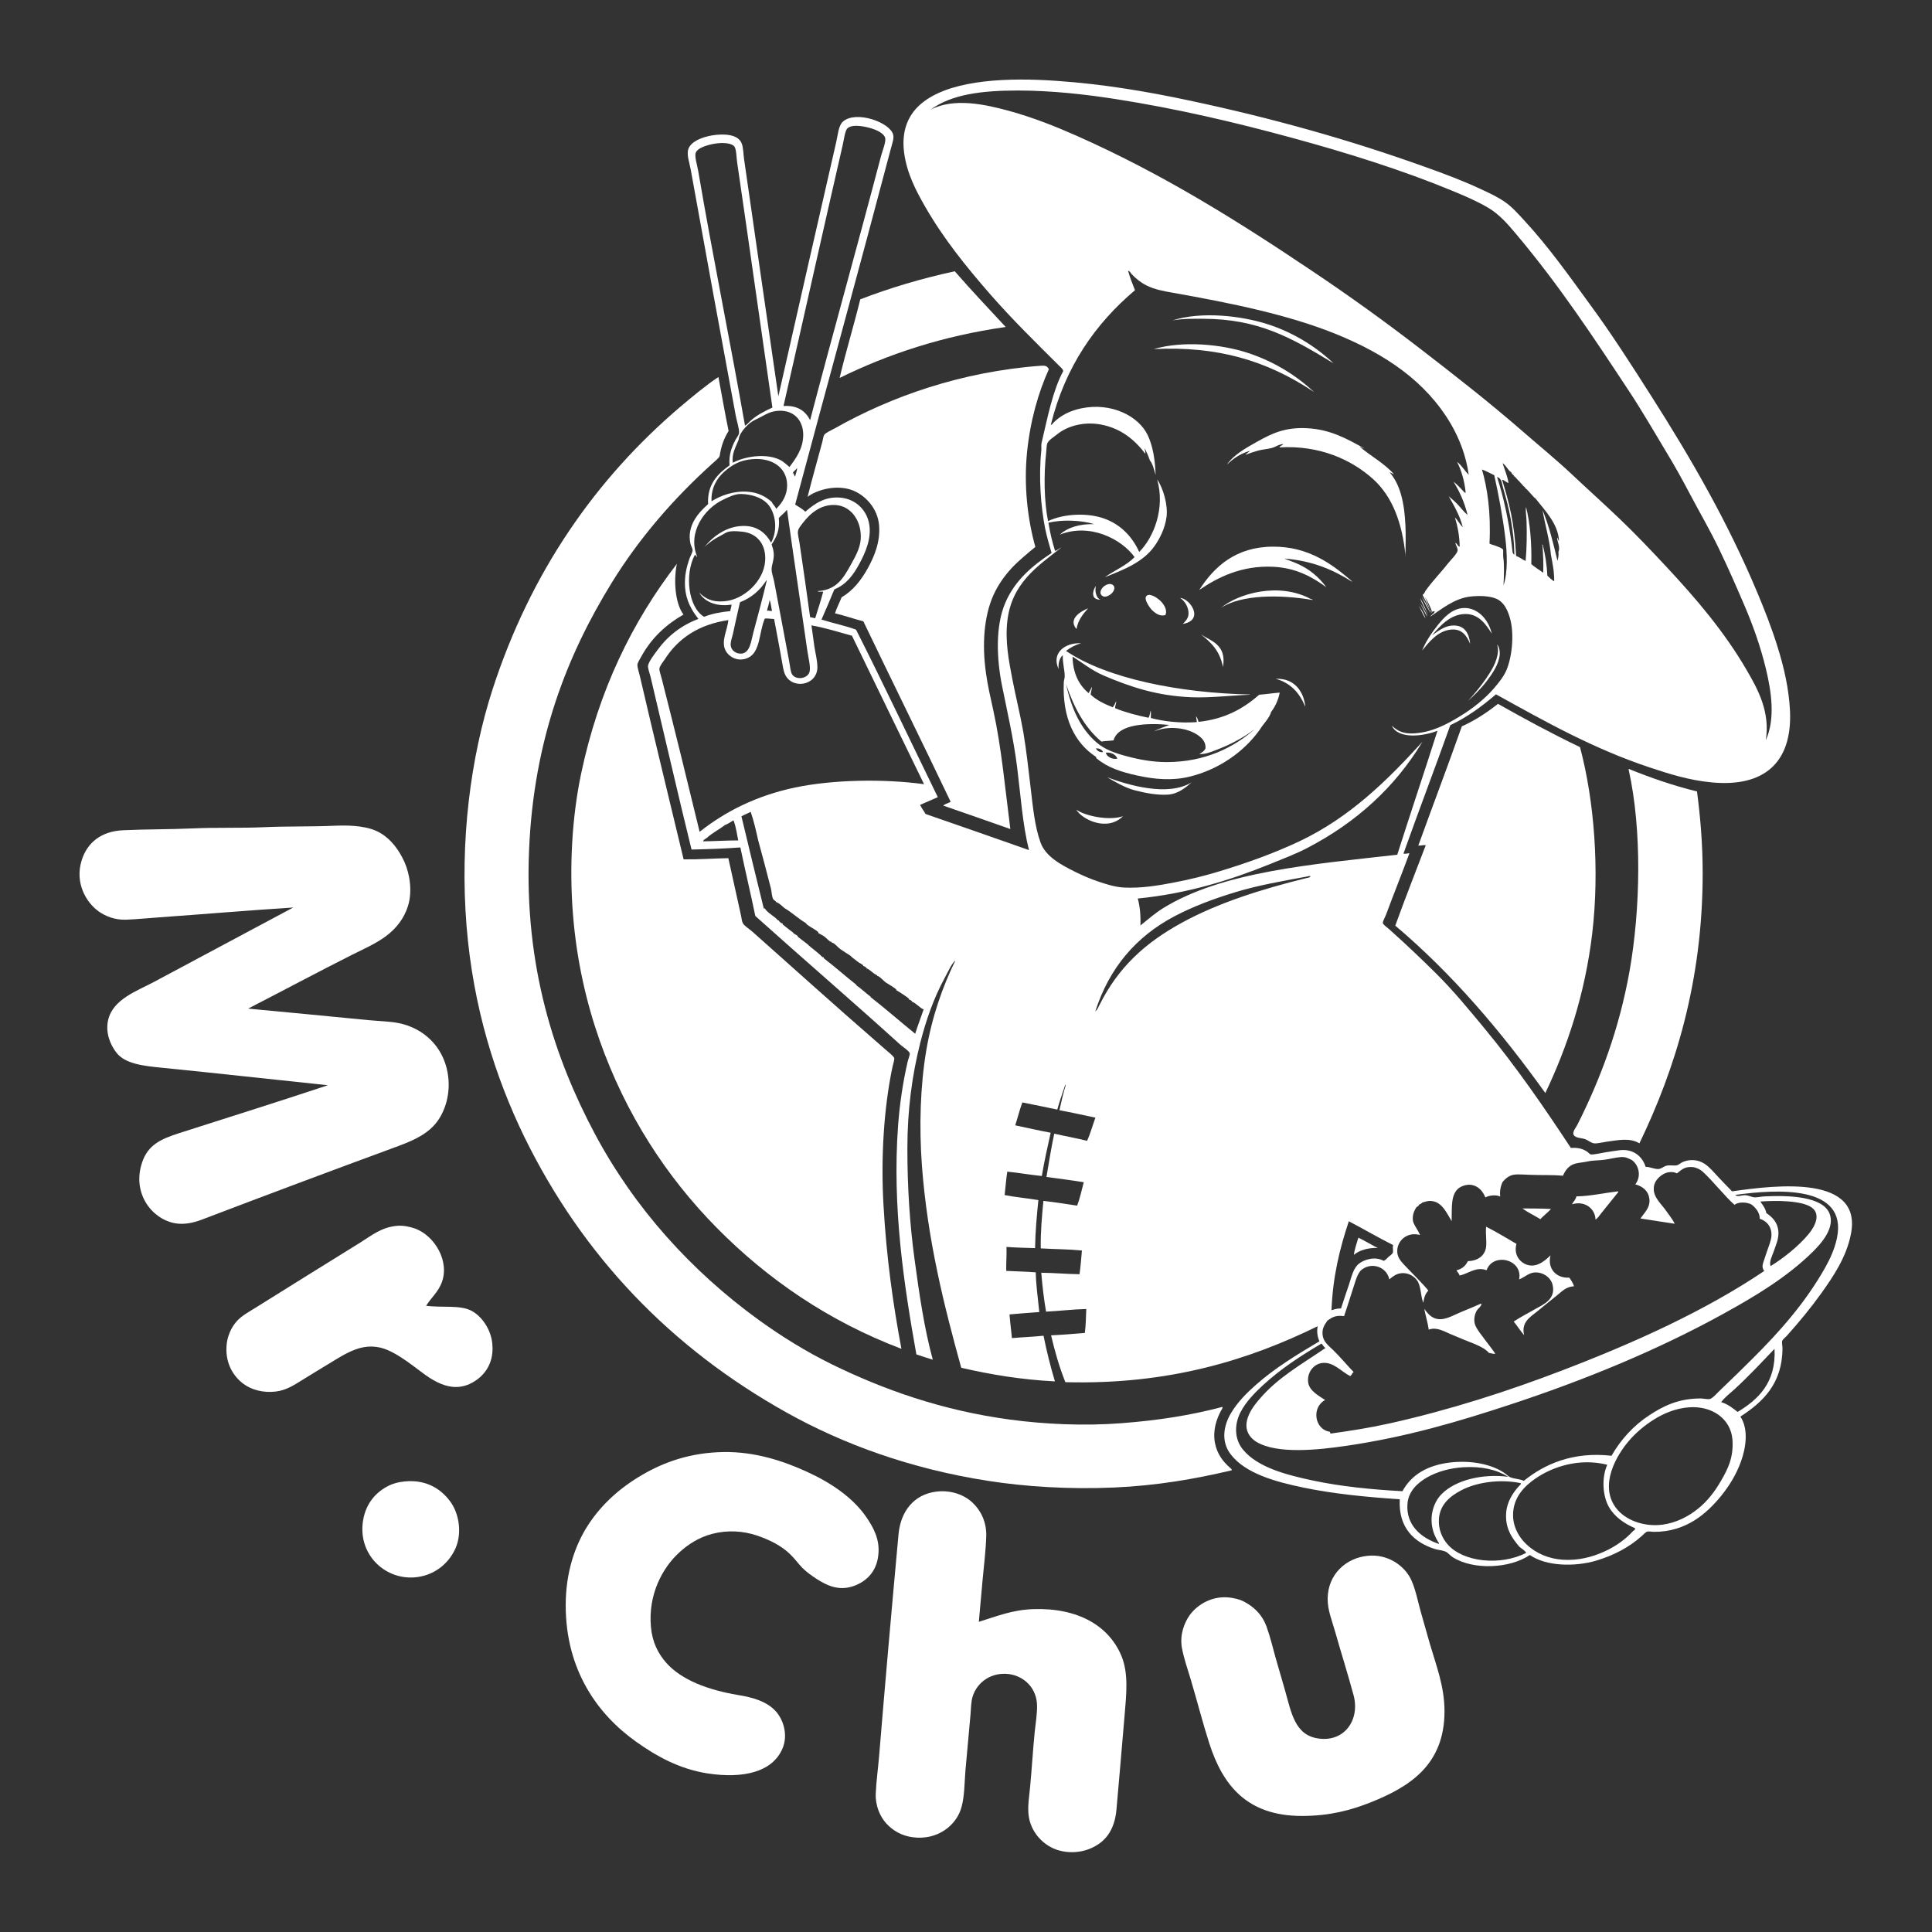
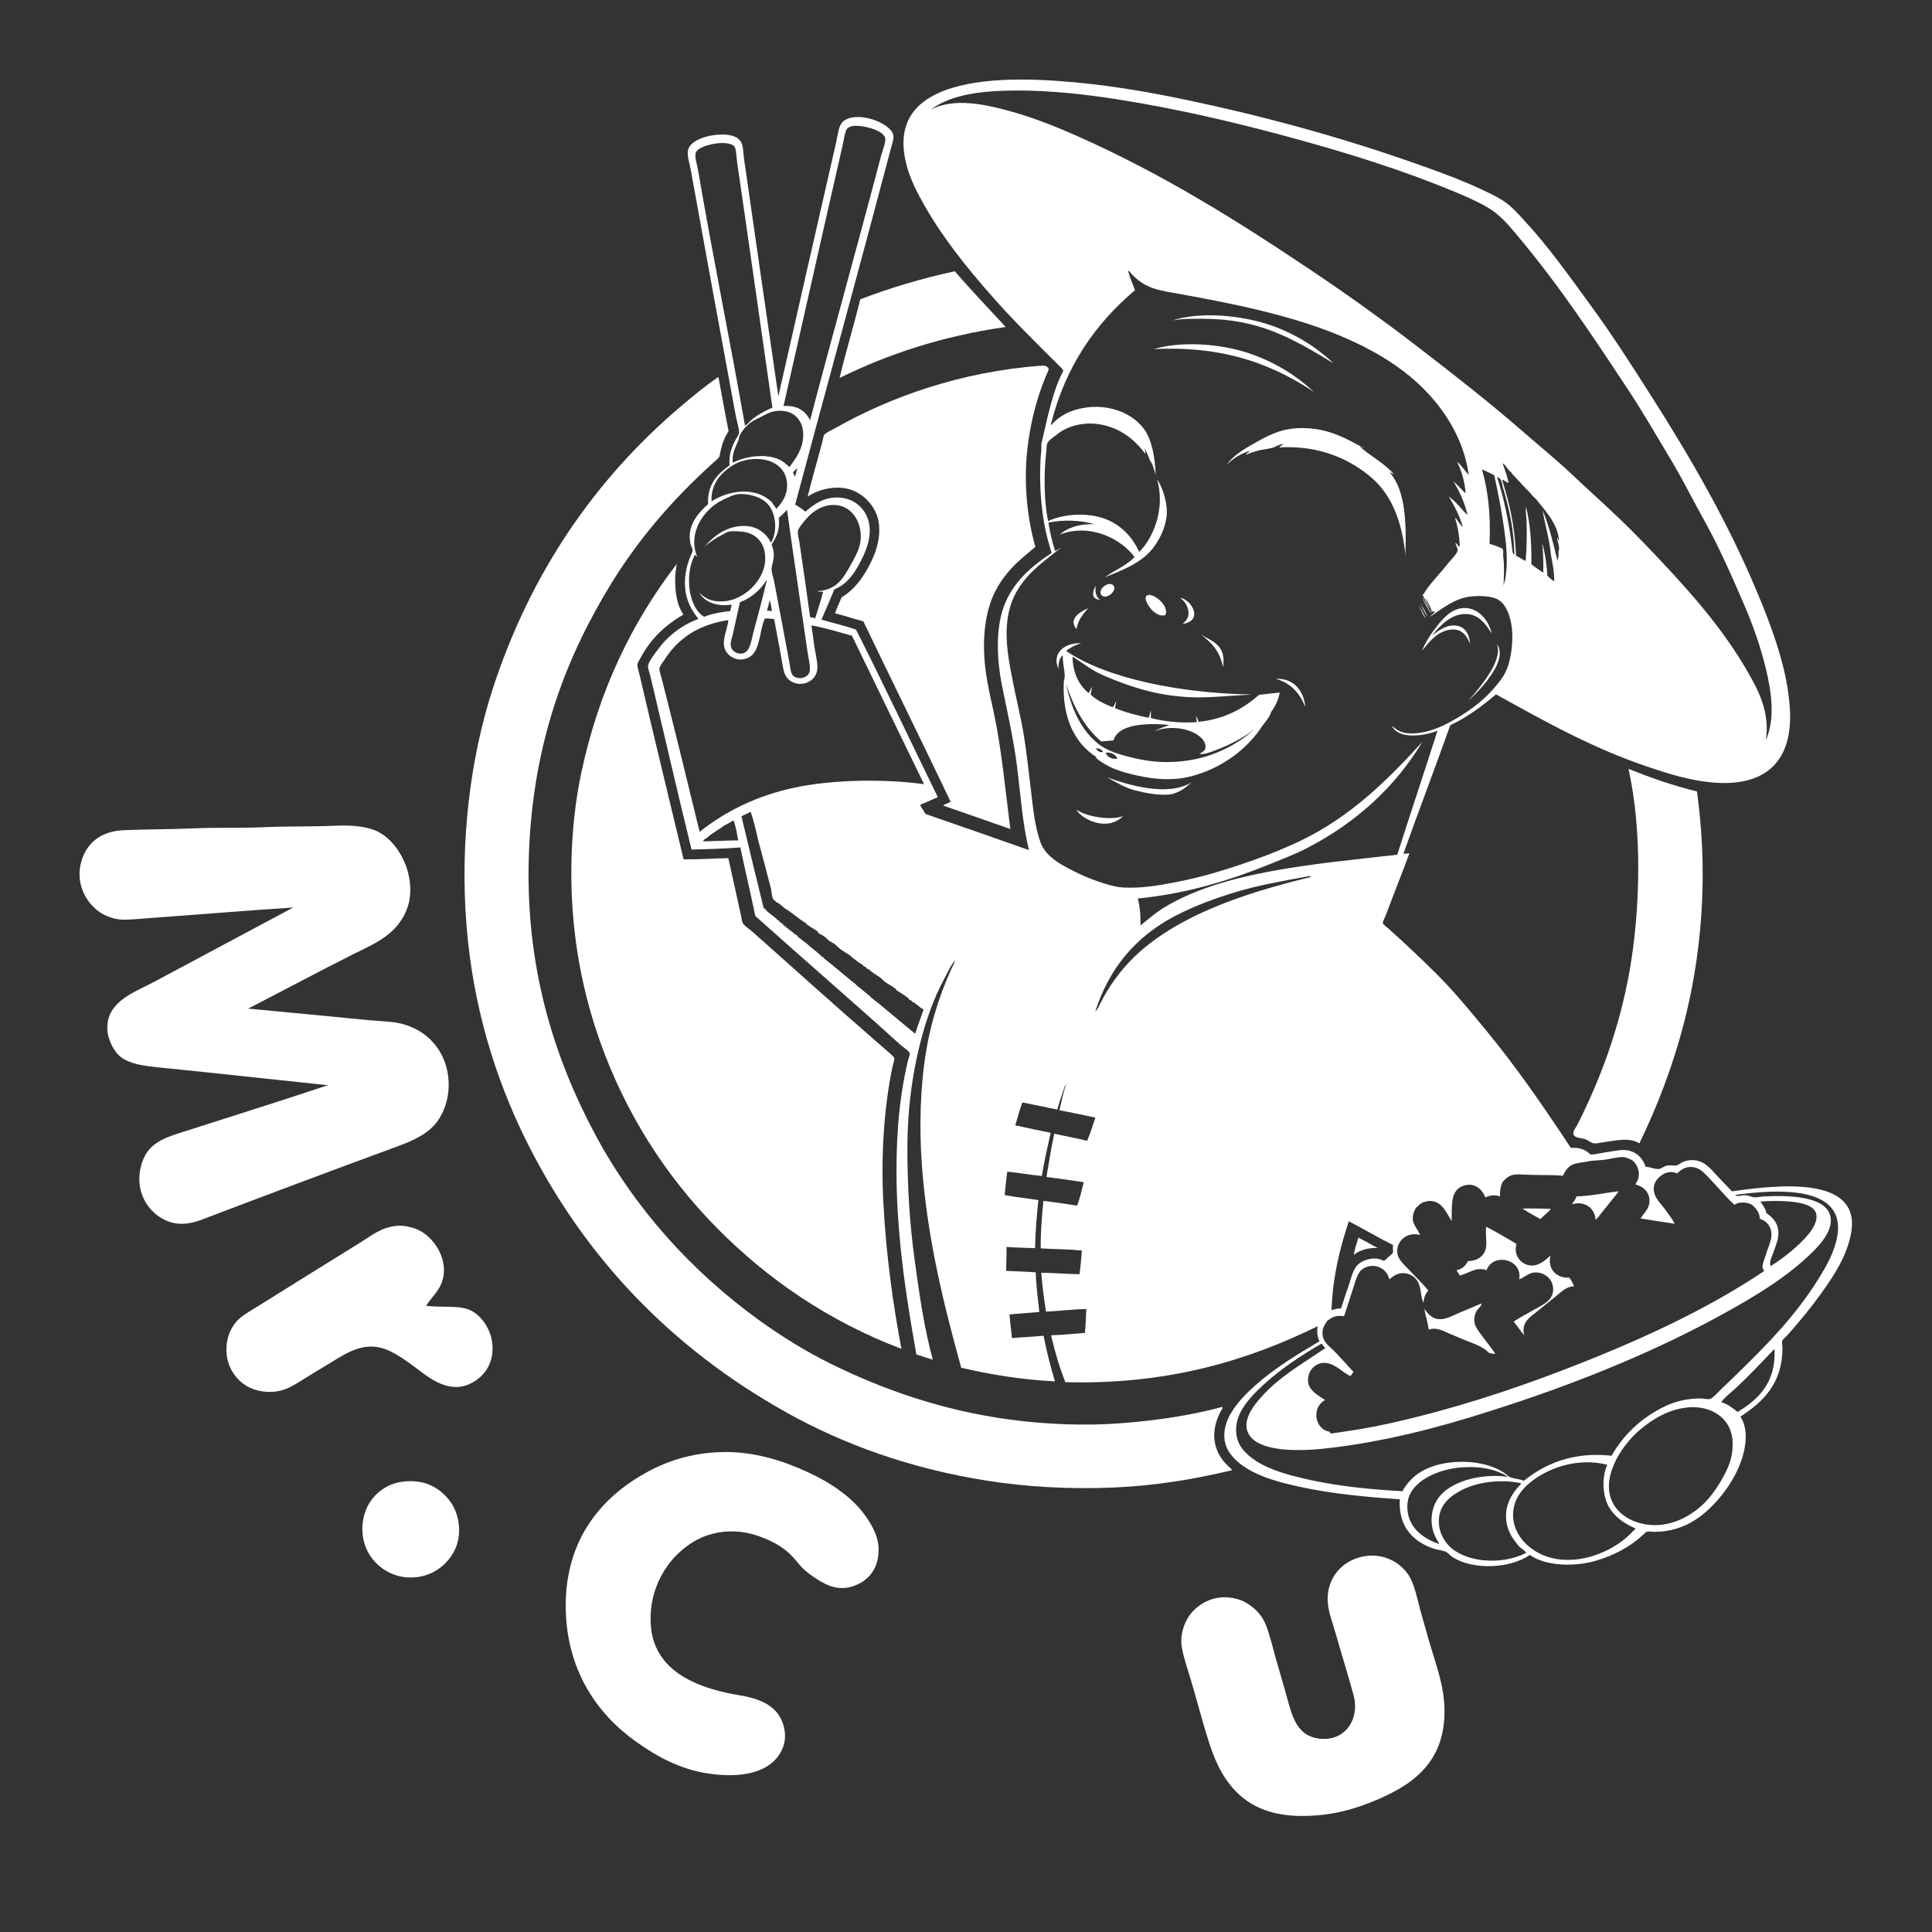
<svg xmlns="http://www.w3.org/2000/svg" version="1.1" id="Слой_1" x="0px" y="0px" viewBox="0 0 146 146" style="enable-background:new 0 0 146 146;" xml:space="preserve">
  <rect x="0" y="0" width="146" height="146" fill="#333333" stroke="none" />
  <style type="text/css">
	.st0{fill-rule:evenodd;clip-rule:evenodd;fill:#FFFFFF;}
</style>
  <g>
    <path class="st0" d="M65.01,22.62c-0.49,2-1.1,3.98-1.56,5.94c3.66-1.8,7.77-3.17,12.55-3.85c-1.25-1.35-2.61-2.78-3.85-4.21   C69.62,21.05,67.24,21.76,65.01,22.62" />
    <path class="st0" d="M79.26,27.91c-0.12-0.27-0.29-0.29-0.61-0.27c-5.99,0.44-11.32,2.33-15.53,4.71   c-0.28,0.16-0.72,0.34-0.83,0.51c-0.09,0.14-0.1,0.38-0.16,0.58c-0.37,1.39-0.76,2.74-1.1,4.1c0.84-0.61,2.35-0.94,3.49-0.45   c0.93,0.4,1.81,1.37,1.91,2.6c0.11,1.28-0.38,2.39-0.85,3.25c-0.52,0.93-1.11,1.68-1.98,2.2c-0.16,0.4-0.36,0.77-0.5,1.21   c0.74,0.17,1.41,0.42,2.14,0.6c2.19,4.56,4.42,9.07,6.6,13.64c-0.17,0.11-0.42,0.15-0.56,0.29c1.7,0.58,3.38,1.18,5.07,1.77   c-0.39-3.03-0.67-6.15-1.28-8.94c-0.21-0.96-0.43-1.88-0.56-2.84c-0.31-2.17-0.15-4.31,0.56-5.89c0.35-0.78,0.83-1.45,1.37-2.04   c0.55-0.59,1.18-1.09,1.8-1.61c-0.58-2.06-0.88-4.61-0.63-7.12C77.85,31.81,78.46,29.67,79.26,27.91" />
    <path class="st0" d="M59.45,106.75c4.28,2.39,9.35,4.24,15.17,5.15c2.85,0.45,6.2,0.66,9.58,0.51c3.21-0.14,6.09-0.64,8.88-1.3   c0.03-0.09-0.09-0.16-0.14-0.2c-0.54-0.48-0.97-1.05-1.13-1.88c-0.18-0.98,0.15-1.85,0.47-2.44c0.04-0.08,0.14-0.17,0.09-0.27   c-2.42,0.64-4.86,1.02-7.62,1.23c-2.81,0.22-5.81,0.08-8.41-0.27c-5.16-0.69-9.61-2.28-13.5-4.19c-1.91-0.94-3.77-2.09-5.5-3.34   c-5.09-3.69-9.39-8.44-12.4-14.09c-3.01-5.66-5.33-12.6-4.96-21.4c0.35-8.41,2.9-14.78,6.24-20.21c2.09-3.39,4.68-6.37,7.57-8.98   c0.18-0.17,0.57-0.48,0.59-0.6c0.12-0.75,0.32-1.33,0.68-1.9c-0.28-1.34-0.51-2.72-0.77-4.08c-0.95,0.63-1.95,1.47-2.89,2.26   c-6.4,5.45-11.31,12.5-14.18,21.35c-1.65,5.11-2.49,11.42-1.96,17.92c0.5,6.11,2.17,11.39,4.37,15.91   C44.05,94.94,50.72,101.88,59.45,106.75" />
    <path class="st0" d="M51.65,46.44c-0.63-0.83-0.76-2.57-0.5-3.83c-3.35,4.35-5.91,9.53-7.24,15.88c-0.68,3.25-0.9,7.01-0.61,10.62   c0.28,3.51,1.02,6.68,2.01,9.5c1.97,5.58,5.04,10.31,8.86,14.18c3.84,3.89,8.46,7.06,13.95,9.14c-0.64-3.41-1.13-6.91-1.35-10.78   c-0.22-3.69,0.03-7.49,0.68-10.55c0.05-0.22,0.15-0.52,0.13-0.63c-0.03-0.15-0.49-0.5-0.68-0.67c-0.27-0.24-0.51-0.44-0.72-0.63   c-3.18-2.76-6.19-5.48-9.33-8.27c-0.23-0.2-0.63-0.45-0.72-0.65c-0.08-0.15-0.09-0.4-0.14-0.6c-0.33-1.47-0.63-2.87-0.95-4.3   c-1.13,0.02-2.3,0.11-3.38,0.09c-1.06-4.44-2.24-9.24-3.29-13.78c-0.06-0.28-0.22-0.74-0.2-0.94c0.01-0.14,0.19-0.42,0.29-0.6   C49.23,48.21,50.33,47.2,51.65,46.44" />
    <path class="st0" d="M83.49,45.09c0.26,0.01,0.75-0.32,0.72-0.69c-0.02-0.18-0.19-0.27-0.34-0.27c-0.36,0.01-0.76,0.37-0.7,0.72   C83.2,44.98,83.34,45.09,83.49,45.09" />
    <path class="st0" d="M83.16,45.32c-0.34-0.13-0.44-0.69-0.34-1.05C82.57,44.61,82.39,45.32,83.16,45.32" />
    <path class="st0" d="M88.07,46.48c0.25-0.6-0.52-1.33-1.02-1.48c-0.05-0.02-0.15-0.05-0.2-0.05c-0.66,0.06,0.05,1,0.22,1.17   C87.33,46.36,87.66,46.6,88.07,46.48" />
    <path class="st0" d="M107.43,45.07c0.18,0.4,0.46,0.9,0.7,1.32C107.97,45.96,107.69,45.46,107.43,45.07" />
-     <path class="st0" d="M116.78,82.6c1.64-3.44,2.99-7.43,3.54-12.03c0.57-4.81,0.16-10.07-0.92-14.11c-2.13-1.02-4.18-2.13-6.2-3.27   c-0.82,0.65-1.71,1.24-2.73,1.7c-1.07,3.02-2.2,6-3.29,9.01c0.2,0.02,0.41-0.07,0.56-0.02c-0.77,2.02-1.56,4.02-2.3,6.07   C109.77,73.61,113.44,77.94,116.78,82.6" />
    <path class="st0" d="M119.8,86.09c0.19,0.07,0.45,0.29,0.66,0.31c0.23,0.03,0.59-0.07,0.88-0.11c0.91-0.12,1.79-0.34,2.55,0.11   c2.69-5.58,4.78-12.22,4.78-20.41c0-2.18-0.17-4.22-0.43-6.18c-1.83-0.45-3.52-1.04-5.14-1.7c-0.03,0-0.03,0.04-0.02,0.07   c1.02,4.57,0.88,10.58,0.07,15.17c-0.78,4.4-2.22,8.22-3.94,11.63c-0.11,0.22-0.31,0.43-0.32,0.69   C118.97,86.03,119.47,85.97,119.8,86.09" />
    <path class="st0" d="M81.33,61.18c0.42,0.74,2.34,1.7,3.53,0.5C83.8,62.05,81.96,61.65,81.33,61.18" />
    <path class="st0" d="M32.9,84.93c0.71-0.84,1.22-2.3,0.92-3.9c-0.36-1.97-1.83-3.35-3.72-3.72c-0.67-0.13-1.43-0.14-2.27-0.22   c-2.99-0.3-6.07-0.58-9.08-0.87c2.57-1.32,5.22-2.74,7.84-4.06c0.88-0.44,1.82-0.85,2.57-1.41c0.78-0.58,1.37-1.33,1.67-2.28   c0.34-1.08,0.15-2.4-0.27-3.34c-0.4-0.88-0.98-1.68-1.8-2.17c-0.84-0.51-2.09-0.62-3.47-0.56c-1.77,0.08-3.54,0.03-5.32,0.11   c-1.77,0.08-3.58,0.01-5.34,0.09c-1.78,0.08-3.62,0.06-5.3,0.14c-1.71,0.07-2.75,0.96-3.16,2.28c-0.53,1.71,0.34,3.17,1.28,3.85   c0.53,0.38,1.26,0.66,2.07,0.63c0.82-0.03,1.69-0.12,2.55-0.18c3.37-0.24,6.78-0.53,10.09-0.74c-3.48,1.85-6.99,3.74-10.48,5.6   c-1.32,0.71-3.15,1.32-3.51,2.91c-0.21,0.91,0.14,1.84,0.63,2.46c0.65,0.84,2.01,1,3.45,1.14c4.22,0.42,8.39,0.89,12.53,1.32   c-3.75,1.25-7.47,2.41-11.27,3.63c-1.37,0.44-2.33,0.89-2.77,2.2c-0.77,2.28,0.67,4.23,2.43,4.59c0.68,0.14,1.43-0.01,2.1-0.27   c4.85-1.85,9.63-3.64,14.47-5.42C30.94,86.3,32.11,85.86,32.9,84.93" />
    <path class="st0" d="M120.57,92.16c0.18-0.1,0.29-0.3,0.43-0.47c0.43-0.53,0.87-1.08,1.28-1.59c0.03-0.03,0.02-0.05-0.02-0.07   c-1.04,0.12-2.06,0.36-3.13,0.38c-0.06,0.25-0.23,0.4-0.34,0.6C119.75,90.71,120.55,91.33,120.57,92.16" />
    <path class="st0" d="M117.21,91.36c-0.75-0.04-1.41-0.03-2.16-0.04c0.41,0.31,0.9,0.53,1.35,0.81   C116.66,91.86,116.96,91.63,117.21,91.36" />
    <path class="st0" d="M35.6,99.04c-0.85-0.43-2.14-0.21-3.4-0.36c0.4-0.63,0.87-1.01,1.15-1.68c0.69-1.66-0.51-3.61-1.96-4.15   c-0.37-0.14-0.91-0.25-1.33-0.22c-1.23,0.09-1.98,0.74-2.82,1.26c-2.66,1.64-5.21,3.24-7.89,4.91c-0.54,0.34-1.09,0.62-1.49,1.08   c-0.38,0.44-0.69,1.09-0.74,1.81c-0.1,1.36,0.53,2.33,1.28,2.89c0.62,0.46,1.52,0.69,2.43,0.58c0.84-0.1,1.45-0.53,2.12-0.94   c0.63-0.39,1.28-0.79,1.9-1.16c0.64-0.39,1.25-0.79,1.98-1.07c0.9-0.34,1.72-0.29,2.48,0.04c0.7,0.31,1.32,0.75,1.89,1.17   c0.96,0.69,2.53,2.18,4.28,1.39c1.05-0.48,1.85-1.49,1.73-2.96C37.14,100.5,36.41,99.45,35.6,99.04" />
    <path class="st0" d="M112.34,95.99c0.49-1.37,2.76-0.83,2.46,0.69c0.4-0.14,0.7-0.48,1.15-0.52c0.62-0.05,1.24,0.35,1.38,0.94   c0.25,1.08-0.68,1.47-1.29,1.81c-0.58,0.34-1.14,0.61-1.65,0.96c0.28,0.33,0.5,0.71,0.79,1.03c-0.24-0.95,0.42-1.35,0.95-1.77   c0.51-0.41,0.96-0.79,1.47-1.19c0.43-0.34,0.72-0.7,1.35-0.74c-0.06-0.19-0.22-0.47-0.36-0.65c-0.98,0.06-1.67-0.67-1.42-1.68   c-0.46,0.44-1.15,1.04-1.96,0.63c-0.47-0.24-0.81-0.8-0.61-1.5c-0.76-0.44-1.5-0.9-2.3-1.3c0,0.02,0,0.04,0,0.07   c-0.04,0.54,0.06,1.03,0,1.48c-0.09,0.65-0.64,1.04-1.37,1.05c-0.17,0.34-0.43,0.6-0.86,0.69c0.06,0.15,0.19,0.23,0.23,0.4   C110.96,96.26,111.53,95.69,112.34,95.99" />
    <path class="st0" d="M102.65,93.53c-0.12,0.41-0.29,0.89-0.34,1.3c0.41-0.35,1.08-0.55,1.8-0.52   C103.62,94.06,103.15,93.77,102.65,93.53" />
    <path class="st0" d="M107.63,98.91c0.1,0.53,0.26,1.01,0.34,1.57c0.58-0.22,1.14,0.12,1.6,0.32c0.28,0.12,0.57,0.23,0.86,0.36   c0.73,0.32,1.64,0.56,2.09,1.08c0.14,0.01,0.27,0.08,0.48,0.07c-0.19-0.31-0.49-0.67-0.77-1.05c-0.27-0.37-0.59-0.74-0.74-1.1   c-0.16-0.38-0.05-0.86,0.11-1.12c0.11-0.18,0.31-0.27,0.36-0.52c-0.02,0-0.03,0-0.04,0c-0.01,0-0.01,0-0.02,0   c-0.37,0.17-0.91,0.39-1.49,0.63c-0.46,0.19-0.99,0.5-1.49,0.54C108.25,99.72,107.95,99.33,107.63,98.91" />
    <path class="st0" d="M65.44,114.61c-1.02-1.47-2.69-2.58-4.44-3.38c-1.79-0.82-3.94-1.54-6.33-1.5c-2.48,0.04-4.48,0.75-6.15,1.73   c-1.65,0.96-3.04,2.2-4.06,3.76c-1.02,1.56-1.71,3.62-1.71,6.09c0,4.9,2.41,8.24,5.32,10.31c1.49,1.06,3.25,2.07,5.43,2.4   c2.58,0.39,4.85-0.06,5.63-1.88c0.46-1.07,0.04-2.29-0.59-2.91c-0.67-0.67-1.65-0.96-2.77-1.14c-2.26-0.38-4.26-1.13-5.41-2.42   c-0.64-0.72-1.07-1.59-1.17-2.73c-0.22-2.46,0.88-4.47,2.14-5.62c0.66-0.61,1.49-1.15,2.5-1.41c1.16-0.3,2.34-0.22,3.38,0.13   c0.93,0.32,1.82,0.75,2.5,1.41c0.36,0.35,0.62,0.72,0.92,1.03c0.31,0.31,0.7,0.59,1.1,0.85c0.83,0.53,1.78,0.96,2.97,0.45   c0.92-0.39,1.55-1.14,1.67-2.24C66.52,116.32,65.98,115.39,65.44,114.61" />
    <path class="st0" d="M30.6,111.95c-0.53,0.05-0.88,0.16-1.2,0.31c-0.98,0.48-1.74,1.33-1.96,2.62c-0.47,2.77,2,4.87,4.55,4.21   c1.12-0.29,2.02-1.1,2.46-2.15c0.48-1.17,0.21-2.56-0.38-3.41C33.39,112.57,32.27,111.79,30.6,111.95" />
-     <path class="st0" d="M78.09,121.6c-1.63,0.06-2.75,0.54-4.12,0.96c0.09-1.05,0.19-2.14,0.29-3.23c0.1-1.08,0.24-2.19,0.27-3.25   c0.03-1.09-0.43-1.95-1.02-2.51c-0.59-0.57-1.59-0.99-2.75-0.85c-1.7,0.21-2.7,1.49-2.86,3.23c-0.51,5.56-1.02,11.33-1.47,16.8   c-0.08,0.94-0.21,1.87-0.25,2.78c-0.04,0.94,0.33,1.75,0.79,2.26c0.48,0.53,1.15,0.94,2.01,1.05c1.87,0.25,3.33-0.91,3.69-2.31   c0.22-0.83,0.21-1.76,0.29-2.76c0.12-1.37,0.26-2.81,0.38-4.19c0.04-0.49,0.04-0.98,0.16-1.37c0.34-1.1,1.43-1.87,2.75-1.7   c1.12,0.15,2.09,1.03,2.12,2.37c0.01,0.66-0.11,1.35-0.18,2.02c-0.14,1.43-0.21,2.7-0.34,4.08c-0.06,0.69-0.19,1.4-0.13,2.08   c0.11,1.38,1.15,2.46,2.32,2.78c0.77,0.21,1.56,0.15,2.21-0.09c1.26-0.47,1.98-1.43,2.12-3c0.21-2.33,0.42-4.86,0.61-7.06   c0.14-1.68,0.31-3.19-0.22-4.52C83.81,122.85,81.45,121.49,78.09,121.6" />
    <path class="st0" d="M107.36,121.78c-0.22-0.79-0.39-1.69-0.72-2.4c-0.49-1.05-1.75-1.96-3.27-1.81c-1.67,0.16-3.02,1.41-3.04,3.23   c-0.01,0.88,0.33,1.66,0.56,2.49c0.49,1.72,0.95,3.16,1.4,4.82c0.49,1.84-0.67,3.54-2.64,3.27c-1.82-0.24-2.07-2-2.55-3.67   c-0.23-0.8-0.48-1.64-0.7-2.42c-0.2-0.72-0.42-1.64-0.7-2.4c-0.28-0.75-0.78-1.31-1.42-1.7c-0.39-0.24-0.6-0.33-1.13-0.43   c-1.44-0.27-2.65,0.47-3.25,1.3c-0.4,0.57-0.75,1.45-0.59,2.44c0.15,0.83,0.44,1.63,0.68,2.44c0.48,1.61,0.9,3.27,1.4,4.82   c1.02,3.16,2.85,5.47,6.99,5.47c2.1,0,3.69-0.43,5.21-1.03c2.93-1.17,5.57-2.83,5.57-6.88c0-1.89-0.64-3.5-1.11-5.11   C107.82,123.38,107.59,122.6,107.36,121.78" />
    <path class="st0" d="M53.23,41.37c0-0.02,0.01-0.02,0.02-0.03c-0.01,0.01-0.03,0.02-0.04,0.03C53.21,41.37,53.22,41.37,53.23,41.37   " />
    <path class="st0" d="M138.82,93.55L138.82,93.55c-0.17,0.82-0.53,1.6-0.88,2.22c-1.5,2.66-3.42,4.83-5.52,6.92   c-0.71,0.71-1.56,1.54-2.37,2.31c-0.23,0.21-0.63,0.68-0.83,0.72c-0.23,0.04-0.49-0.04-0.7-0.04c-1.69,0-2.84,0.58-3.9,1.28   c-1.16,0.76-2.13,1.81-2.84,3.05c-2.92-0.33-5.08,0.64-6.63,1.9c-0.27-0.15-0.68-0.14-1.01-0.27c-0.16-0.06-0.28-0.21-0.43-0.31   c-0.93-0.66-2.51-1-4.12-0.81c-1.68,0.2-2.91,0.89-3.61,2.17c-2.38-0.13-4.66-0.36-6.78-0.81c-2.02-0.43-4.14-0.99-5.25-2.31   c-0.67-0.79-0.69-1.9-0.21-2.84c0.42-0.82,1.11-1.5,1.71-2.06c1.34-1.23,2.84-2.21,4.42-3.14c0.09,0.12,0.17,0.25,0.29,0.34   c-1.79,1.23-3.6,2.22-5,3.88c-0.41,0.48-0.96,1.18-0.97,1.97c0,0.58,0.36,0.99,0.74,1.23c1.56,0.96,4.69,0.62,6.81,0.31   c4.52-0.66,8.44-1.82,12.3-3.09c5.72-1.88,11.23-4.15,16.18-6.88c2.45-1.35,4.85-2.79,6.81-4.73c0.6-0.6,1.67-1.79,1.22-2.87   c-0.53-1.27-3.02-1.37-4.89-1.28c-0.28,0.01-0.57,0.09-0.81,0.07c-0.18-0.02-0.39-0.14-0.65-0.16c-0.31-0.01-0.6,0.16-0.77-0.02   C134.33,89.85,139.63,89.55,138.82,93.55 M131.31,106.7L131.31,106.7c-0.37-0.29-0.73-0.59-1.24-0.74   c0.27-0.37,0.65-0.65,0.99-0.96c1.04-0.95,2.06-2.04,3.04-3.07C134.23,104.48,132.88,105.75,131.31,106.7z M130.08,111.86   L130.08,111.86c-0.49,0.86-1.06,1.59-1.76,2.15c-0.7,0.57-1.63,1.07-2.7,1.21c-1.43,0.18-2.85-0.36-3.54-1.32   c-1.22-1.71,0.08-3.93,1.02-5.02c0.5-0.59,1.18-1.17,1.89-1.61c0.71-0.44,1.59-0.84,2.64-0.92c1.72-0.13,3.16,0.84,3.29,2.44   C131.02,110.14,130.56,111.03,130.08,111.86z M123.4,115.71L123.4,115.71c-0.51,0.56-1.16,1.04-1.89,1.41   c-0.85,0.42-1.83,0.75-3,0.76c-1.11,0.01-2.09-0.32-2.86-0.92c-0.72-0.55-1.3-1.43-1.31-2.44c-0.01-1.37,0.88-2.23,1.71-2.8   c1.29-0.88,3.29-1.56,5.41-1.03c-0.45,1.01-0.34,2.39,0.13,3.2c0.43,0.75,1.18,1.26,1.96,1.59   C123.61,115.6,123.46,115.65,123.4,115.71z M109.39,116.7L109.39,116.7c-0.41-0.48-0.71-1.13-0.65-1.93   c0.08-1.09,0.86-1.71,1.65-2.13c1.15-0.62,2.92-0.89,4.53-0.56c0.04,0.1-0.09,0.17-0.13,0.22c-0.43,0.47-0.91,1.17-0.97,2.02   c-0.09,1.17,0.44,1.91,0.99,2.56c0.17,0.15,0.45,0.3,0.52,0.47C113.4,118.34,110.57,118.06,109.39,116.7z M108.73,116.67   L108.73,116.67c-1.37-0.46-2.49-1.44-2.37-3.02c0.07-0.96,0.77-1.59,1.46-1.99c0.78-0.45,1.76-0.72,2.75-0.78   c1.42-0.09,2.55,0.19,3.4,0.72c-1.95-0.25-3.98,0.25-5.02,1.3c-0.69,0.69-1.01,1.9-0.56,3.05c0.09,0.22,0.18,0.39,0.29,0.58   C108.71,116.55,108.78,116.62,108.73,116.67z M87.91,68.62L87.91,68.62c-0.63,0.39-1.17,0.87-1.73,1.32   c0.03-0.77-0.04-1.46-0.2-2.04c3.7-0.36,6.97-1.38,9.94-2.58c1-0.41,2-0.78,2.91-1.26c3.64-1.9,6.58-4.55,8.66-8   c-2.65,2.91-5.47,5.7-9.28,7.51c-1.89,0.89-3.92,1.63-6.11,2.29c-1.05,0.32-2.17,0.6-3.38,0.83c-1.18,0.23-2.51,0.45-3.81,0.38   c-0.67-0.04-1.35-0.26-1.96-0.47c-0.59-0.2-1.17-0.45-1.71-0.72c-1.02-0.51-2.22-1.13-2.61-2.22c-0.43-1.19-0.57-2.63-0.74-4.08   c-0.17-1.46-0.33-2.89-0.56-4.26c-0.23-1.32-0.57-2.66-0.83-4.01c-0.26-1.35-0.55-2.83-0.38-4.35c0.32-2.88,2.26-4.15,4.08-5.58   c-0.17,0.06-0.33,0.24-0.47,0.25c-0.21-0.67-0.38-1.37-0.5-2.13c1.04-0.25,2.52-0.19,3.45,0.11c-1.09-0.03-2,0.25-2.59,0.79   c2.29-0.9,4.67,0.34,5.65,1.7c-0.62,0.64-1.52,1-2.25,1.52c1.43-0.57,2.87-1.12,3.74-2.33c0.4-0.56,0.8-1.33,0.92-2.2   c0.13-0.91-0.25-2.21-0.7-2.85c0.61,2.18-0.26,4.37-1.36,5.47c-0.51-1.12-1.36-2.05-2.61-2.51c-1.27-0.47-3.08-0.39-4.28,0.18   c-0.3-1.51-0.33-3.49-0.14-5.2c0.03-0.25,0.02-0.53,0.09-0.69c0.11-0.25,0.55-0.51,0.74-0.67c0.74-0.61,1.99-0.98,3.29-0.74   c1.57,0.29,2.59,1.19,3.38,2.22c-0.02-0.13-0.01-0.29-0.07-0.38c0.05-0.03,0.08,0.09,0.11,0.16c0.1,0.19,0.22,0.49,0.3,0.72   c0.2,0.23,0.32,0.7,0.43,1.1c-0.04-1.18-0.21-2.18-0.59-3c-0.7-1.48-2.78-2.51-5.03-2.04c-0.87,0.18-1.56,0.54-2.1,1.08   c-0.05,0.05-0.1,0.17-0.2,0.16c1.09-4.41,3.37-7.64,6.36-10.17c-0.19-0.48-0.38-0.94-0.52-1.46c0.11-0.02,0.18,0.15,0.29,0.27   c0.31,0.32,0.66,0.61,1.1,0.83c0.59,0.3,1.27,0.43,2.03,0.56C93,22.9,97.37,23.78,101,25.26c3.67,1.5,6.75,3.54,8.66,6.81   c0.63,1.1,1.13,2.36,1.33,3.81c-0.31-0.31-0.53-0.71-0.88-0.98c0.33,0.66,0.56,1.43,0.65,2.33c-0.08,0.03-0.16-0.09-0.22-0.16   c-0.21-0.22-0.46-0.49-0.7-0.67c0.45,0.73,0.83,1.54,1.06,2.51c-0.24-0.19-0.45-0.47-0.68-0.72c-0.23-0.25-0.49-0.48-0.74-0.69   c0.4,0.72,0.83,1.43,1.06,2.33c-0.23-0.2-0.36-0.51-0.59-0.72c0.2,0.66,0.34,1.36,0.36,2.2c-0.17-0.03-0.18-0.23-0.32-0.29   c0,0.18,0.18,0.37,0.16,0.58c-0.02,0.23-0.51,0.71-0.66,0.9c-0.57,0.73-1.2,1.36-1.74,2.11c-0.09,0.12-0.11,0.29-0.25,0.33   c0.17,0.38,0.39,0.71,0.54,1.1c-0.04-0.21-0.21-0.56-0.32-0.83c-0.04-0.1-0.05-0.13,0.02,0c0.19,0.31,0.33,0.63,0.5,1.05   c0.02-0.14,0.09,0.01,0.18-0.09c0.01,0.18-0.26,0.27-0.34,0.43c0.81-0.53,1.82-1.39,3.04-1.52c0.63-0.07,1.41-0.06,1.94,0.16   c0.57,0.24,0.84,0.81,1.01,1.35c0.39,1.2,0.21,3-0.22,4.03c-0.23,0.54-0.6,0.98-0.95,1.39c-0.65,0.76-1.59,1.53-2.59,2.13   c-0.97,0.59-2.07,1.19-3.42,1.28c-0.8,0.05-1.25-0.15-1.71-0.58c0.48,1.06,2.44,0.79,3.45,0.38c-1,3.14-2.04,6.23-3.04,9.37   C99.17,65.32,92.39,65.86,87.91,68.62z M98.75,66.35L98.75,66.35c-3.4,0.84-6.68,1.87-9.44,3.38c-2.77,1.52-4.79,3.35-6.22,6.21   c-0.08,0.16-0.16,0.37-0.32,0.49c1.07-3.31,3.08-5.64,5.95-7.17c1.44-0.76,3.02-1.35,4.71-1.86c1.69-0.51,3.5-0.82,5.38-1.17   c0.05-0.01,0.13-0.04,0.23-0.02C98.99,66.33,98.84,66.33,98.75,66.35z M76.22,8.37L76.22,8.37c-1.74-0.47-4.14-1.02-5.91-0.07   c1.59-1.19,3.97-1.46,6.58-1.46c2.57,0,5.13,0.29,7.44,0.65c4.67,0.73,9.06,1.77,13.25,2.91c4.27,1.16,8.4,2.46,12.15,4.01   c1.02,0.42,1.92,0.81,2.75,1.3c0.82,0.49,1.45,1.21,2.07,1.95c3.27,3.88,5.86,7.81,8.57,11.92c0.97,1.47,1.89,3.06,2.88,4.71   c0.6,0.99,1.17,2.02,1.71,3.05c0.73,1.38,1.52,2.73,2.21,4.17c0.68,1.41,1.32,2.87,1.96,4.37c0.58,1.36,1.17,2.99,1.58,4.71   c0.39,1.64,0.72,3.71-0.02,5.35c0.34-2.11-0.58-3.82-1.42-5.26c-1.71-2.95-3.87-5.47-6.13-7.89c-1.13-1.21-2.27-2.41-3.45-3.54   c-1.2-1.15-2.43-2.25-3.63-3.38c-1.21-1.14-2.49-2.18-3.74-3.27c-2.5-2.18-5.12-4.22-7.75-6.25c-2.62-2.02-5.35-3.99-8.16-5.87   c-5.61-3.77-11.28-7.33-17.8-10.22C79.78,9.56,78.05,8.87,76.22,8.37z M117.77,41.69L117.77,41.69c0.03,0.29-0.02,0.49-0.07,0.69   c-0.33-1.34-0.61-2.57-1.13-3.83c0.18,1.1,0.54,2.27,0.63,3.36c0.13,0.71,0.25,1.22,0.25,2.02c-0.2-0.12-0.36-0.27-0.52-0.43   c-0.04-0.88-0.18-1.73-0.36-2.35c-0.08,0.05,0,0.1,0,0.16c0.04,0.54,0.08,1.38,0.05,1.97c-0.33-0.24-0.6-0.39-0.9-0.65   c0.04-1.6-0.1-3.16-0.4-4.32c-0.05,0.32,0.03,0.69,0.04,1.1c0.03,0.93,0.02,1.99-0.07,2.98c-0.3-0.13-0.38-0.25-0.72-0.38   c-0.12-2.5-0.54-4.08-1.06-5.76c0.15,0.01,0.3,0.2,0.49,0.25c-0.09-0.54-0.3-1.02-0.45-1.5c0.3,0.2,0.4,0.55,0.66,0.69   c0.02,0.15,0.22,0.22,0.22,0.31c0.14,0.06,0.25,0.31,0.43,0.4c-0.01,0.03-0.02,0-0.05,0c0.12,0.08,0.31,0.33,0.34,0.36   c0.04-0.03,0.17,0.22,0.18,0.18c0.21,0.17,0.53,0.62,0.72,0.74c0.61,0.8,1.72,1.9,1.76,3.2c-0.08-0.08-0.05-0.13-0.13-0.27   C117.63,40.84,117.94,41.34,117.77,41.69z M113.6,42.11L113.6,42.11c-0.03-0.21,0.02-0.51-0.02-0.58   c-0.07-0.12-0.39-0.22-0.52-0.27c-0.16-0.07-0.35-0.1-0.5-0.18c0.12-2.37-0.17-4.24-0.57-5.6c0.27,0.09,0.61,0.28,0.93,0.43   c0.33,1.49,0.63,3.06,0.84,4.77c0.13,1.12,0.2,2.52-0.14,3.56C113.65,43.63,113.69,42.67,113.6,42.11z M114.28,41.53L114.28,41.53   c-0.02-0.11-0.03-0.25-0.04-0.36c-0.23-1.79-0.59-3.53-1.11-5.13c0.38,0.13,0.35,0.48,0.45,0.81c0.45,1.49,0.84,3.23,0.86,5.06   C114.28,41.83,114.31,41.7,114.28,41.53z M105.28,94.09L105.28,94.09c-0.06,0.21,0.02,0.41-0.02,0.56   c-0.04,0.13-0.23,0.24-0.34,0.34c-0.13,0.12-0.23,0.25-0.36,0.29c-0.64-0.36-1.47-0.1-1.87,0.22c-0.43,0.35-0.55,0.98-0.76,1.61   c-0.21,0.63-0.43,1.25-0.59,1.77c-0.3-0.01-0.5,0.07-0.72,0.13c0.1-2.58,0.64-4.71,1.31-6.72   C103.06,92.88,104.14,93.52,105.28,94.09z M133.48,91.67L133.48,91.67c-0.06-0.37-0.32-0.66-0.45-0.87   c1.15-0.09,3.13-0.09,3.88,0.45c0.73,0.53,0.21,1.47-0.22,1.99c-0.77,0.94-1.96,1.87-2.89,2.44c-0.12-0.36,0.12-0.75,0.25-1.14   c0.15-0.46,0.39-0.93,0.34-1.52C134.32,92.37,133.94,91.98,133.48,91.67z M107.31,93.33L107.31,93.33   c-0.16-0.41-0.49-0.77-0.54-1.1c-0.05-0.48,0.14-0.78,0.25-0.98c0.1-0.09,0.23-0.14,0.2-0.2c0.11-0.08,0.18-0.07,0.27-0.18   c0.23-0.04,0.36-0.14,0.68-0.11c0.82,0.07,1.16,0.93,1.53,1.52c0.02-1.09-0.06-1.98,0.5-2.46c0.21-0.18,0.64-0.35,1.04-0.27   c0.5,0.1,0.82,0.48,1.01,0.94c0.26-0.16,0.8-0.22,1.12-0.07c-0.05-0.39,0.03-0.79,0.18-1.1c0.2-0.23,0.47-0.51,0.93-0.56   c0.32-0.03,0.72,0.01,1.13,0.02c0.88,0.04,1.66-0.01,2.5,0.07c0.19-0.43,0.45-0.79,0.95-0.92c0.27-0.07,0.67-0.1,0.92-0.16   c0.4-0.09,0.85-0.07,1.28-0.13c0.42-0.06,0.84-0.17,1.22-0.2c0.37-0.03,0.59,0.11,0.83,0.22c0.5,0.34,0.77,1.19,0.27,1.84   c0.58,0.16,0.99,0.51,1.06,1.08c0.09,0.68-0.38,1.06-0.67,1.5c0.83,0.14,1.74,0.26,2.59,0.4c-0.14-0.29-0.43-0.68-0.74-1.1   c-0.38-0.51-1.01-1.04-0.81-1.84c0.08-0.3,0.33-0.58,0.57-0.74c0.14-0.09,0.43-0.27,0.86-0.22c0.14,0.02,0.18,0.06,0.29,0.09   c0.33-0.26,0.58-0.54,1.22-0.47c0.24,0.03,0.55,0.18,0.72,0.34c0.79,0.72,1.71,1.91,2.41,2.51c0.27-0.25,0.97-0.21,1.29-0.02   c0.24,0.19,0.63,0.57,0.61,1.07c0.61,0.2,0.95,0.7,0.88,1.37c-0.04,0.33-0.21,0.74-0.34,1.12c-0.05,0.16-0.12,0.35-0.18,0.54   c-0.12,0.38-0.25,0.6-0.02,0.92c-4.49,3.02-9.76,5.4-15.26,7.51c-4.04,1.55-8.48,2.99-13.07,4.01c-1.59,0.35-2.9,0.55-4.4,0.76   c-0.08,0.01-0.07-0.08-0.09-0.13c-1.19-0.18-1.39-1.87-0.36-2.4c-0.51-0.34-1.19-0.7-1.28-1.32c-0.11-0.73,0.39-1.4,1.06-1.48   c0.86-0.1,1.43,0.66,2.12,0.99c0.11-0.08,0.14-0.23,0.25-0.31c-0.45-0.46-1.03-1.16-1.55-1.66c-0.37-0.35-0.73-0.63-0.79-1.12   c-0.07-0.53,0.17-0.8,0.36-1.1c0.37-0.26,0.61-0.42,1.26-0.34c0.31-0.89,0.57-1.78,0.88-2.71c0.09-0.26,0.18-0.5,0.38-0.74   c0.76-0.68,1.95-0.31,2.16,0.67c0.24-0.19,0.52-0.45,0.97-0.47c0.52-0.03,0.99,0.28,1.2,0.67c0.24,0.46,0.2,1.11,0.4,1.57   c0.05-0.39,0.16-0.71,0.38-0.92c-0.45-0.56-1.25-1.33-1.83-1.95c-0.3-0.32-0.55-0.63-0.52-1.1   C105.63,93.68,106.41,93.07,107.31,93.33z M69.16,78.12L69.16,78.12c-1.18-0.96-2.3-1.94-3.38-2.78c0.01-0.03,0.02,0,0.04,0   c-0.33-0.24-0.75-0.64-1.13-0.9c0.01-0.03,0.02,0,0.05,0c-0.81-0.63-1.58-1.33-2.48-2.02c-0.03-0.03-0.01-0.03,0-0.07   c-0.05,0.01-0.05-0.04-0.11-0.02c-0.37-0.39-0.87-0.71-1.13-0.98c-0.21-0.16-0.45-0.34-0.68-0.52c-0.04-0.03-0.1-0.14-0.09-0.13   c-0.05-0.04-0.21-0.11-0.29-0.18c-0.01-0.01-0.04-0.07-0.05-0.07c-0.13-0.08-0.33-0.25-0.5-0.38c-0.09-0.07-0.24-0.19-0.27-0.22   c0-0.01,0.03-0.03,0.02-0.04c-0.05-0.04-0.14-0.05-0.18-0.09c-0.04-0.04-0.01-0.03-0.07-0.07c-0.06-0.04-0.02-0.13-0.11-0.09   c-0.29-0.34-0.81-0.57-1.01-0.92c-0.02,0.01-0.04,0.02-0.07,0.02c-0.55-2.2-1.13-4.64-1.69-6.97c0.25-0.14,0.44-0.2,0.7-0.34   c0.23,0.68,0.39,1.36,0.56,2.13c0.31,1.16,0.67,2.47,0.97,3.67c0.06,0.26,0.06,0.62,0.18,0.81c0.05,0.08,0.19,0.12,0.2,0.2   c0.27,0.1,0.45,0.31,0.65,0.47c0.57,0.33,1.03,0.79,1.6,1.12c0.08,0.19,0.68,0.44,0.95,0.69c0.01,0.01-0.03,0.04-0.02,0.05   c0.13,0.1,0.28,0.15,0.43,0.25c0.16,0.1,0.32,0.3,0.47,0.4c0.04,0.03,0.1,0.02,0.13,0.04c0.03,0.02-0.01,0.06,0,0.07   c0.01,0.01,0.08-0.01,0.09,0c0.19,0.1,0.36,0.32,0.56,0.47c0.22,0.16,0.51,0.34,0.72,0.47c0.11,0.07,0.1,0.11,0.23,0.2   c0.14,0.1,0.31,0.25,0.47,0.36c0.09,0.06,0.32,0.15,0.32,0.25c0.1,0.03,0.25,0.11,0.25,0.18c0.28,0.1,0.45,0.37,0.79,0.52   c0,0.09,0.02,0.03,0.09,0.07c0.19,0.1,0.37,0.32,0.56,0.47c0.14,0.1,0.33,0.19,0.47,0.29c0.11,0.08,0.26,0.17,0.34,0.25   c0.01,0.01-0.03,0.04-0.02,0.04c0.08,0.06,0.19,0.1,0.27,0.16c0.21,0.15,0.51,0.32,0.7,0.49c0.01,0.01-0.03,0.03-0.02,0.05   c0.1,0.03,0.26,0.11,0.25,0.18c0.31,0.1,0.62,0.5,0.88,0.58C69.6,76.87,69.37,77.45,69.16,78.12z M52.87,62.86L52.87,62.86   c-0.9-3.73-1.89-7.74-2.86-11.56c-0.06-0.24-0.19-0.6-0.18-0.76c0.01-0.2,0.27-0.51,0.41-0.72c1.01-1.58,2.56-2.63,4.8-2.96   c-0.05,0.7-0.56,1.55-0.23,2.26c0.26,0.55,1.01,0.94,1.74,0.58c0.91-0.44,0.81-1.9,1.22-2.89c0-0.04,0.02-0.06,0.05-0.07   c0.25-0.01,0.45,0.03,0.68,0.04c0.16,0.89,0.41,2.14,0.58,3.14c0.07,0.36,0.11,0.73,0.23,1.01c0.51,1.2,2.42,0.9,2.46-0.47   c0.01-0.51-0.15-1.08-0.23-1.61c-0.08-0.55-0.14-1.09-0.22-1.59c1.09,0.19,2.05,0.51,3.06,0.78c1.82,3.74,3.63,7.49,5.45,11.22   c-3.1-0.42-6.92-0.34-9.74,0.25C57.15,60.13,54.8,61.33,52.87,62.86z M53.14,63.58L53.14,63.58c-0.01-0.11,0.19-0.2,0.29-0.27   c0.35-0.34,0.93-0.63,1.35-0.96c0.25-0.09,0.44-0.24,0.65-0.36c0.21,0.55,0.26,1.08,0.36,1.52C54.93,63.51,53.93,63.57,53.14,63.58   z M57.94,43.88L57.94,43.88c-0.29,1.26-0.67,2.63-1.01,3.92c-0.17,0.63-0.24,1.52-0.88,1.59c-0.4,0.04-0.79-0.22-0.83-0.61   c-0.03-0.26,0.09-0.57,0.16-0.85c0.17-0.75,0.37-1.72,0.54-2.42c0.88-0.34,1.53-0.92,2-1.66C57.94,43.86,57.94,43.87,57.94,43.88z    M52.51,41.93L52.51,41.93c0.1,0.02,0.09,0.13,0.18,0.16c-0.77-1.87,0.56-3.67,1.96-4.33c0.41-0.19,0.87-0.44,1.35-0.43   c0.82,0.02,1.54,0.27,1.98,0.72c0.61,0.62,0.84,1.98,0.29,2.96c-0.37-0.69-0.99-1.21-1.89-1.26c-1.41-0.08-2.51,0.8-3.13,1.57   c0,0,0,0.01-0.01,0.01c0.33-0.31,0.72-0.6,1.2-0.84c0.23-0.11,0.42-0.29,0.74-0.33c0.32-0.04,0.61-0.01,0.93,0.02   c1.14,0.13,1.81,1,1.71,2.24c-0.12,1.5-1.6,2.91-3.11,3.02c-0.9,0.07-1.38-0.19-1.87-0.65c0.4,0.69,1.31,1.08,2.44,0.9   c0,0.19-0.08,0.31-0.09,0.49c-0.73,0.07-1.4,0.2-1.98,0.43C52.01,45.91,51.72,43.4,52.51,41.93z M54.74,35.64L54.74,35.64   c0.6-0.52,1.17-0.86,2.1-0.94c1.48-0.13,2.59,0.61,2.64,1.88c0.03,0.83-0.36,1.41-0.83,1.88c-0.06-0.22-0.24-0.31-0.32-0.52   c-0.44-0.4-1.04-0.73-1.83-0.78c-1.09-0.08-2.07,0.31-2.73,0.72C53.72,36.88,54.19,36.12,54.74,35.64z M55.8,33.28L55.8,33.28   c0.04-0.09,0.03-0.2,0.07-0.29c0.14-0.35,0.37-0.62,0.61-0.85c0.27-0.27,0.52-0.39,0.88-0.56c0.47-0.23,0.82-0.51,1.51-0.54   c1.16-0.04,1.82,0.75,1.83,1.81c0,1.06-0.57,1.81-1.04,2.44c-0.22-0.17-0.43-0.4-0.72-0.54c-1.08-0.53-2.69-0.25-3.56,0.22   C55.28,34.31,55.59,33.79,55.8,33.28z M52.76,12.9L52.76,12.9c-0.07-0.4-0.26-0.99-0.2-1.3c0.09-0.48,1.21-0.74,1.76-0.78   c0.48-0.04,1.02,0.02,1.19,0.27c0.14,0.21,0.14,0.82,0.2,1.21c0.9,6.13,1.78,12.44,2.66,18.5c-0.59,0.27-1.18,0.57-1.64,0.99   c-0.15,0.13-0.26,0.29-0.43,0.38C55.19,25.83,53.86,19.37,52.76,12.9z M63.68,10.97L63.68,10.97c0.08-0.36,0.18-1.08,0.34-1.25   c0.37-0.4,1.47-0.15,2,0.04c0.39,0.14,0.82,0.38,0.88,0.69c0.05,0.29-0.21,0.94-0.32,1.34c-1.75,6.67-3.62,13.32-5.36,19.96   c-0.35-0.68-0.93-1.13-2.01-1.07C60.69,24.21,62.17,17.54,63.68,10.97z M60.08,36.02L60.08,36.02c-0.07-0.08-0.08-0.22-0.16-0.29   c0.07-0.15,0.23-0.22,0.32-0.36C60.24,35.55,60.13,35.81,60.08,36.02z M58.34,46.17L58.34,46.17c-0.15,0.01-0.23-0.04-0.38-0.02   c0.06-0.27,0.16-0.51,0.2-0.81C58.26,45.58,58.28,45.9,58.34,46.17z M61.02,49.24L61.02,49.24c0.07,0.46,0.25,1.16,0.16,1.52   c-0.14,0.54-1.01,0.65-1.31,0.22c-0.14-0.2-0.16-0.64-0.23-0.99c-0.39-2.04-0.73-3.94-1.13-6c-0.06-0.34-0.21-0.7-0.2-0.99   c0-0.31,0.2-0.71,0.16-1.19c-0.02-0.26-0.09-0.45-0.16-0.67c0.34-0.49,0.65-1.13,0.54-1.99c0.19-0.22,0.43-0.38,0.61-0.61   c0.02,0,0.02,0.01,0.02,0.02C59.96,42.03,60.51,45.66,61.02,49.24z M60.71,39.47L60.71,39.47c0.49-0.63,1.32-1.41,2.5-1.3   c1.16,0.11,1.94,1.27,1.83,2.62c-0.06,0.68-0.42,1.3-0.74,1.88c-0.56,1-1.06,1.92-2.52,2c0.08,0.08,0.28,0.03,0.43,0.04   c-0.18,0.69-0.4,1.35-0.61,2.02c-0.11-0.05-0.26-0.06-0.38-0.09c-0.26-1.87-0.52-3.75-0.81-5.67c-0.04-0.27-0.14-0.6-0.11-0.81   C60.31,39.95,60.57,39.65,60.71,39.47z M130.89,90.03c-0.36-0.38-0.69-0.7-1.01-1.05c-0.34-0.36-0.66-0.76-1.06-1.03   c-0.5-0.33-1.14-0.37-1.67-0.13c-0.14,0.06-0.29,0.22-0.47,0.25c-0.23,0.03-0.5-0.04-0.74,0.02c-0.23,0.06-0.39,0.23-0.59,0.25   c-0.31,0.03-0.66-0.17-0.99-0.16c-0.25-0.8-0.94-1.38-1.96-1.26c-0.32,0.04-0.7,0.1-1.08,0.16c-0.26,0.04-0.89,0.19-1.1,0.16   c-0.1-0.02-0.18-0.14-0.27-0.2c-0.34-0.24-0.75-0.33-1.24-0.29c-2.03-3.08-4.13-6.14-6.54-9.05c-1.15-1.39-2.33-2.83-3.65-4.14   c-1.14-1.13-2.3-2.23-3.52-3.32c-0.16-0.15-0.49-0.37-0.5-0.49c-0.01-0.13,0.18-0.46,0.25-0.65c0.59-1.59,1.2-3.1,1.76-4.62   c-0.14,0-0.34,0.07-0.45,0.02c1.16-3.25,2.38-6.45,3.54-9.7c1.31-0.62,2.41-1.44,3.45-2.33c3.69,2.04,7.35,4.11,11.63,5.53   c1.44,0.48,2.96,0.96,4.62,1.12c4.02,0.4,6.14-1.5,5.97-5.38c-0.08-1.7-0.46-3.31-0.92-4.79c-0.46-1.5-1.02-2.9-1.55-4.17   c-2.23-5.33-5.03-10.17-8.02-14.86c-1.49-2.34-2.96-4.64-4.58-6.85c-1.61-2.21-3.21-4.47-5.03-6.43c-0.45-0.49-0.92-1.02-1.46-1.39   c-0.55-0.38-1.2-0.68-1.87-0.99c-1.29-0.6-2.69-1.13-4.1-1.63c-5.7-2.05-11.57-3.7-17.89-5.04c-3.19-0.68-6.5-1.24-10.01-1.48   c-3.7-0.26-7.64-0.08-9.85,1.44c-1.17,0.8-1.91,2.05-1.67,3.96c0.21,1.61,0.91,2.91,1.6,4.12c1.38,2.4,3.09,4.52,4.87,6.56   c1.67,1.92,3.49,3.7,5.27,5.47c0.1,0.1,0.26,0.22,0.29,0.38c-0.8,1.48-1.19,3.53-1.64,5.44c-0.04,0.19,0,0.38-0.02,0.58   c-0.21,2.01-0.03,4.26,0.29,5.87c0.13,0.65,0.32,1.27,0.49,1.86c-1.48,0.98-2.76,2.06-3.49,3.74c-0.77,1.77-0.67,4.25-0.25,6.32   c0.38,1.89,0.86,3.97,1.13,6.09c0.27,2.16,0.42,4.4,0.9,6.3c-2.6-0.91-5.2-1.83-7.82-2.73c-0.12-0.24-0.34-0.49-0.4-0.69   c0.44-0.19,0.89-0.39,1.33-0.58c-2.06-4.22-4.07-8.49-6.18-12.66c-0.82-0.3-1.76-0.49-2.61-0.76c0.33-0.76,0.66-1.51,0.97-2.28   c0.91-0.37,1.45-1.1,1.91-1.97c0.42-0.78,0.96-1.94,0.7-3.09c-0.23-1.02-1.04-1.73-2.03-1.86c-1.22-0.16-2.06,0.43-2.77,1.05   c-0.22-0.21-0.5-0.37-0.77-0.54c2.39-8.93,4.86-17.9,7.23-26.89c0.1-0.39,0.25-0.76,0.18-1.05c-0.21-0.93-2.79-1.87-3.79-1.01   c-0.35,0.3-0.39,1.01-0.52,1.57c-1.46,6.37-2.95,12.91-4.37,19.2c-0.85-5.89-1.75-12.01-2.59-17.92c-0.06-0.41-0.05-0.86-0.18-1.19   c-0.27-0.71-1.36-0.75-2.23-0.61c-0.82,0.14-1.61,0.48-1.8,1.03c-0.15,0.43,0.09,1.05,0.18,1.57c0.58,3.17,1.12,6.18,1.69,9.3   c0.56,3.05,1.14,6.17,1.71,9.28c0.06,0.34,0.28,1.01,0.25,1.32c-0.02,0.14-0.18,0.35-0.27,0.51c-0.29,0.56-0.51,1.11-0.45,1.93   c-0.88,0.63-1.7,1.42-1.62,2.93c-0.7,0.62-1.64,1.61-1.33,3c0.03,0.15,0.16,0.33,0.16,0.49c0,0.15-0.16,0.42-0.23,0.6   c-0.22,0.64-0.4,1.33-0.34,2.2c0.07,0.99,0.5,1.74,1.01,2.38c-1.33,0.5-2.35,1.32-3.13,2.4c-0.17,0.23-0.66,0.86-0.68,1.16   c-0.01,0.21,0.14,0.59,0.2,0.85c1.03,4.33,2.06,8.84,3.09,13.02c1.25-0.03,2.5-0.07,3.69-0.16c0.36,1.74,0.77,3.44,1.13,5.18   c3.62,3.25,7.32,6.43,10.95,9.72c0.2,0.18,0.69,0.48,0.72,0.67c0.02,0.1-0.11,0.42-0.16,0.63c-0.35,1.5-0.6,3.18-0.72,4.79   c-0.46,6.23,0.45,12.1,1.38,17.32c0.41,0.14,0.82,0.27,1.24,0.4c-0.65-2.39-1.02-4.95-1.38-7.6c-0.36-2.66-0.54-5.41-0.54-8.38   c0-2.92,0.37-5.58,0.97-7.95c0.45-1.77,1.03-3.4,1.83-4.88c0.14-0.26,0.26-0.51,0.36-0.69c0.13-0.23,0.27-0.51,0.47-0.67   c-0.94,1.92-1.77,4.21-2.21,6.85c-0.44,2.63-0.54,5.67-0.32,8.67c0.42,5.58,1.66,10.52,2.97,15.26c2.2,0.51,4.51,0.9,7.08,1.03   c-0.33-1.11-0.62-2.25-0.86-3.45c-0.78,0.08-1.6,0.11-2.39,0.18c-0.05-0.6-0.14-1.18-0.18-1.79c0.74-0.07,1.5-0.12,2.25-0.18   c-0.1-0.99-0.24-1.94-0.27-3c-0.73-0.06-1.49-0.07-2.23-0.11c-0.01-0.62,0.04-1.18,0.02-1.81c0.7,0.05,1.43,0.07,2.16,0.09   c0.02-1.26,0.13-2.45,0.25-3.63c-0.84-0.14-1.73-0.22-2.55-0.38c0.07-0.59,0.11-1.2,0.2-1.77c0.89,0.09,1.72,0.24,2.61,0.33   c0.19-1.13,0.43-2.2,0.67-3.27c-0.91-0.17-1.79-0.37-2.68-0.56c0.19-0.57,0.33-1.18,0.54-1.73c0.87,0.18,1.76,0.35,2.64,0.54   c0.13-0.48,0.31-1.02,0.47-1.48c0.04-0.13,0.13-0.44,0.18-0.4c-0.2,0.61-0.34,1.28-0.49,1.93c0.93,0.17,1.82,0.37,2.72,0.56   c-0.21,0.58-0.38,1.21-0.63,1.75c-0.81-0.2-1.66-0.35-2.48-0.54c-0.23,1.06-0.4,2.17-0.59,3.27c0.94,0.13,1.9,0.25,2.82,0.4   c-0.16,0.6-0.29,1.22-0.5,1.77c-0.84-0.13-1.68-0.26-2.55-0.36c-0.11,1.16-0.22,2.31-0.2,3.59c1.03,0.06,2.11,0.06,3.11,0.16   c-0.05,0.61-0.1,1.22-0.18,1.79c-0.98-0.01-1.9-0.1-2.89-0.11c0.08,1.02,0.2,1.99,0.36,2.94c1.01-0.05,2.08-0.18,3.04-0.2   c-0.03,0.61-0.03,1.26-0.11,1.81c-0.84,0.07-1.68,0.14-2.55,0.18c0.29,1.25,0.64,2.44,1.08,3.54c7.89,0.21,13.93-1.71,19.07-4.23   c-0.09,0.4-0.01,0.85,0.13,1.14c-1.68,1-3.34,2-4.8,3.29c-0.67,0.59-1.39,1.3-1.89,2.15c-0.55,0.92-0.76,2.11-0.04,3.07   c1.09,1.47,3.4,2.11,5.54,2.55c2.27,0.47,4.73,0.71,7.26,0.88c-0.12,2.17,1.11,3.27,2.66,3.76c0.23,0.07,0.5,0.08,0.77,0.18   c0.21,0.08,0.38,0.32,0.59,0.45c1.56,0.97,4.29,0.85,5.81-0.18c1.23,0.86,3.4,0.9,5,0.43c1.35-0.4,2.53-1.03,3.45-1.86   c0.14-0.13,0.32-0.32,0.43-0.34c0.15-0.03,0.34,0.02,0.5,0.02c2.43,0.01,3.98-1.38,5.07-2.71c0.6-0.74,1.14-1.59,1.51-2.62   c0.35-0.97,0.6-2.4-0.05-3.38c1.69-1.09,3.18-2.49,3.18-5.18c0-0.16-0.06-0.39-0.02-0.54c0.03-0.11,0.27-0.29,0.38-0.42   c0.93-1.04,1.81-2.11,2.59-3.2c0.88-1.24,1.86-2.67,2.21-4.39C140.82,88.77,134.28,89.54,130.89,90.03z" />
    <path class="st0" d="M90.9,24.09c4.16,0,6.67,1.41,9.88,3.37c-1.26-1.2-2.99-2.33-5.05-2.98c-1.93-0.61-4.91-0.97-7.12-0.27   C89.5,24.07,89.98,24.09,90.9,24.09" />
    <path class="st0" d="M99.31,29.63c-1.36-1.26-3.03-2.32-5.07-2.98c-1.94-0.63-4.84-0.92-7.05-0.27   C91.94,26.15,95.67,27.2,99.31,29.63" />
    <path class="st0" d="M106.21,41.91c0.01-0.72,0.03-1.45,0-2.17c-0.08-1.75-0.39-3.12-1.2-4.05c0.13,0.04,0.22,0.11,0.34,0.16   c-0.72-0.84-1.82-1.41-2.61-2.11c0.12,0.03,0.28,0.14,0.36,0.14c-1.27-0.68-2.51-1.43-4.33-1.52c-1.69-0.09-2.7,0.42-3.79,1.03   c-0.9,0.5-1.79,1.02-2.27,1.73c0.47-0.46,1.02-0.84,1.74-1.05c-0.06,0.1-0.38,0.27-0.29,0.29c0.29-0.12,0.6-0.22,0.92-0.31   c0.34-0.09,0.7-0.11,1.04-0.2c0.29-0.08,0.55-0.29,0.86-0.29c-0.06,0.1-0.3,0.15-0.29,0.25c3.02-0.18,5.43,0.92,7.06,2.38   c1.5,1.35,2.22,3.38,2.46,5.78C106.18,42.11,106.23,42.06,106.21,41.91" />
-     <path class="st0" d="M96.2,41.31c-2.8,0.01-4.44,1.5-5.57,3.27c1.38-0.94,3.18-1.86,5.57-1.75c1.75,0.08,3,0.79,4.03,1.55   c-0.56-0.78-1.3-1.39-2.21-1.79c-0.31-0.14-0.63-0.24-0.97-0.38c2.12,0.16,3.7,0.85,5.09,1.73c0.05,0.03,0.05,0.02,0.02-0.02   C100.69,42.65,98.91,41.3,96.2,41.31" />
-     <path class="st0" d="M99.06,45.27c-2.39-1.29-5.44-0.45-6.8,0.67c1.56-1.03,4.52-1.01,6.92-0.6C99.2,45.26,99.1,45.29,99.06,45.27" />
    <path class="st0" d="M89.38,47.15c1.64-0.27,0.6-1.89-0.2-1.97c0.33,0.22,0.69,0.72,0.63,1.28C89.77,46.78,89.54,46.99,89.38,47.15   " />
-     <path class="st0" d="M107.31,45.2c0.14,0.4,0.45,0.95,0.63,1.3C107.74,46.06,107.57,45.59,107.31,45.2" />
    <path class="st0" d="M107.27,45.54c0.23,0.33,0.37,0.74,0.59,1.08C107.76,46.26,107.47,45.79,107.27,45.54" />
    <path class="st0" d="M107.18,45.74c0.21,0.3,0.32,0.69,0.54,0.99C107.63,46.42,107.37,45.96,107.18,45.74" />
    <path class="st0" d="M109.63,47.58c0.85-0.09,1.21,0.46,1.47,1.08c-0.08-0.79-0.41-1.36-1.17-1.39c-0.74-0.03-1.25,0.43-1.71,0.74   c0.56-0.66,1.37-1.62,2.55-1.61c1,0.01,1.53,0.8,1.96,1.48c-0.2-0.88-0.79-1.66-1.62-1.88c-0.18-0.05-0.37-0.06-0.56-0.05   c-0.85,0.07-1.44,0.72-1.89,1.28c-0.5,0.62-0.94,1.3-1.19,1.93C107.96,48.56,108.62,47.69,109.63,47.58" />
    <path class="st0" d="M82.23,45.97c-0.5,0.2-1.56,0.78-0.88,1.57C81.47,46.82,81.9,46.34,82.23,45.97" />
    <path class="st0" d="M108.08,46.05c0.04,0.09,0.05,0.22,0.13,0.27C108.18,46.23,108.15,46.12,108.08,46.05" />
    <path class="st0" d="M90.75,47.94c0.77,0.61,1.43,1.23,1.67,2.47C92.71,48.7,91.51,48.45,90.75,47.94" />
    <path class="st0" d="M88.16,57.59L88.16,57.59c-1.07,0-2.07-0.19-2.97-0.43c-0.92-0.24-1.71-0.52-2.32-1.05   c-1.24-1.07-1.9-2.57-2.32-4.44c0.59,1.76,1.4,3.3,2.68,4.37c0.28-0.05,0.62-0.05,0.92-0.09c0.35-1.27,2.59-1.32,4.22-1.17   c-0.38,0.16-0.81,0.28-1.15,0.49c1.07-0.46,2.58-0.28,3.38,0.34c0.26,0.2,0.53,0.48,0.5,0.94c-0.09,0.21-0.28,0.32-0.47,0.43   c0.41,0.03,0.83-0.13,1.19-0.27c1.1-0.41,2.15-0.96,3-1.61C93.24,56.48,91.08,57.59,88.16,57.59 M83.56,56.88L83.56,56.88   c0.41-0.05,0.76,0.14,0.88,0.45C84.08,57.41,83.65,57.21,83.56,56.88z M82.82,56.56L82.82,56.56c0.23-0.04,0.46,0.1,0.54,0.27   C83.13,56.88,82.9,56.74,82.82,56.56z M90.57,54.55c-0.04-0.16-0.1-0.31-0.18-0.43c0,0.17,0.05,0.28,0.05,0.45   c-1.27,0.09-2.48-0.05-3.47-0.31c-0.01-0.18,0.03-0.42-0.02-0.56c-0.05,0.19-0.06,0.4-0.16,0.54c-0.9-0.18-1.75-0.41-2.52-0.72   c-0.01-0.19,0.1-0.37,0.07-0.52c-0.07,0.16-0.14,0.32-0.25,0.45c-0.62-0.25-1.22-0.53-1.67-0.96c0.01-0.2,0.11-0.43,0.09-0.58   c-0.08,0.16-0.15,0.33-0.25,0.47c-0.71-0.61-1.18-1.47-1.21-2.76c0.6,0.36,1.44,1.04,2.33,1.42c2.02,0.86,4.02,1.54,6.64,1.65   c1.37,0.06,3.09-0.14,4.42-0.19c0.02,0,0.02-0.03-0.02-0.02c-5.23-0.11-10.77-1.19-13.86-3.29c0.32-0.25,0.69-0.45,1.13-0.58   c-1.21-0.06-2.26,0.74-1.69,1.95c-0.04-0.43,0.06-0.84,0.32-1.05c-0.04,0.53,0.14,1.1,0.14,1.59c0,0.14-0.06,0.31-0.07,0.45   c-0.12,2.68,0.8,4.58,2.44,5.65c0.02,0.08-0.01,0.07,0.04,0.11c0.83,0.7,1.86,1.03,3.09,1.3c1.27,0.28,2.59,0.4,3.9,0.09   c2.25-0.54,4.13-1.89,5.29-3.49c0.02-0.02,0.03-0.04,0.05-0.07c0.28-0.46,0.72-0.85,0.86-1.34c0.3-0.4,0.53-0.87,0.65-1.46   c-0.53,0.04-1.03,0.12-1.55,0.16C93.98,53.53,92.58,54.34,90.57,54.55z" />
    <path class="st0" d="M110.94,52.96c0.46-0.41,0.98-0.92,1.42-1.5c0.42-0.56,0.9-1.24,0.97-1.97c0.03-0.33-0.06-0.66-0.2-0.78   c0.06,0.16,0.08,0.33,0.07,0.52c-0.06,0.79-0.52,1.49-0.92,2.08C111.84,51.94,111.36,52.51,110.94,52.96" />
    <path class="st0" d="M96.41,51.3c1.14,0.31,1.81,1.09,2.23,2.11C98.54,52.3,97.84,51.23,96.41,51.3" />
    <path class="st0" d="M83.67,58.74c0.54,0.31,1.35,0.8,2.11,0.99c0.76,0.19,1.62,0.37,2.47,0.32c0.79-0.05,1.37-0.55,1.8-0.93   C88.27,60.23,85.22,59.32,83.67,58.74" />
  </g>
</svg>